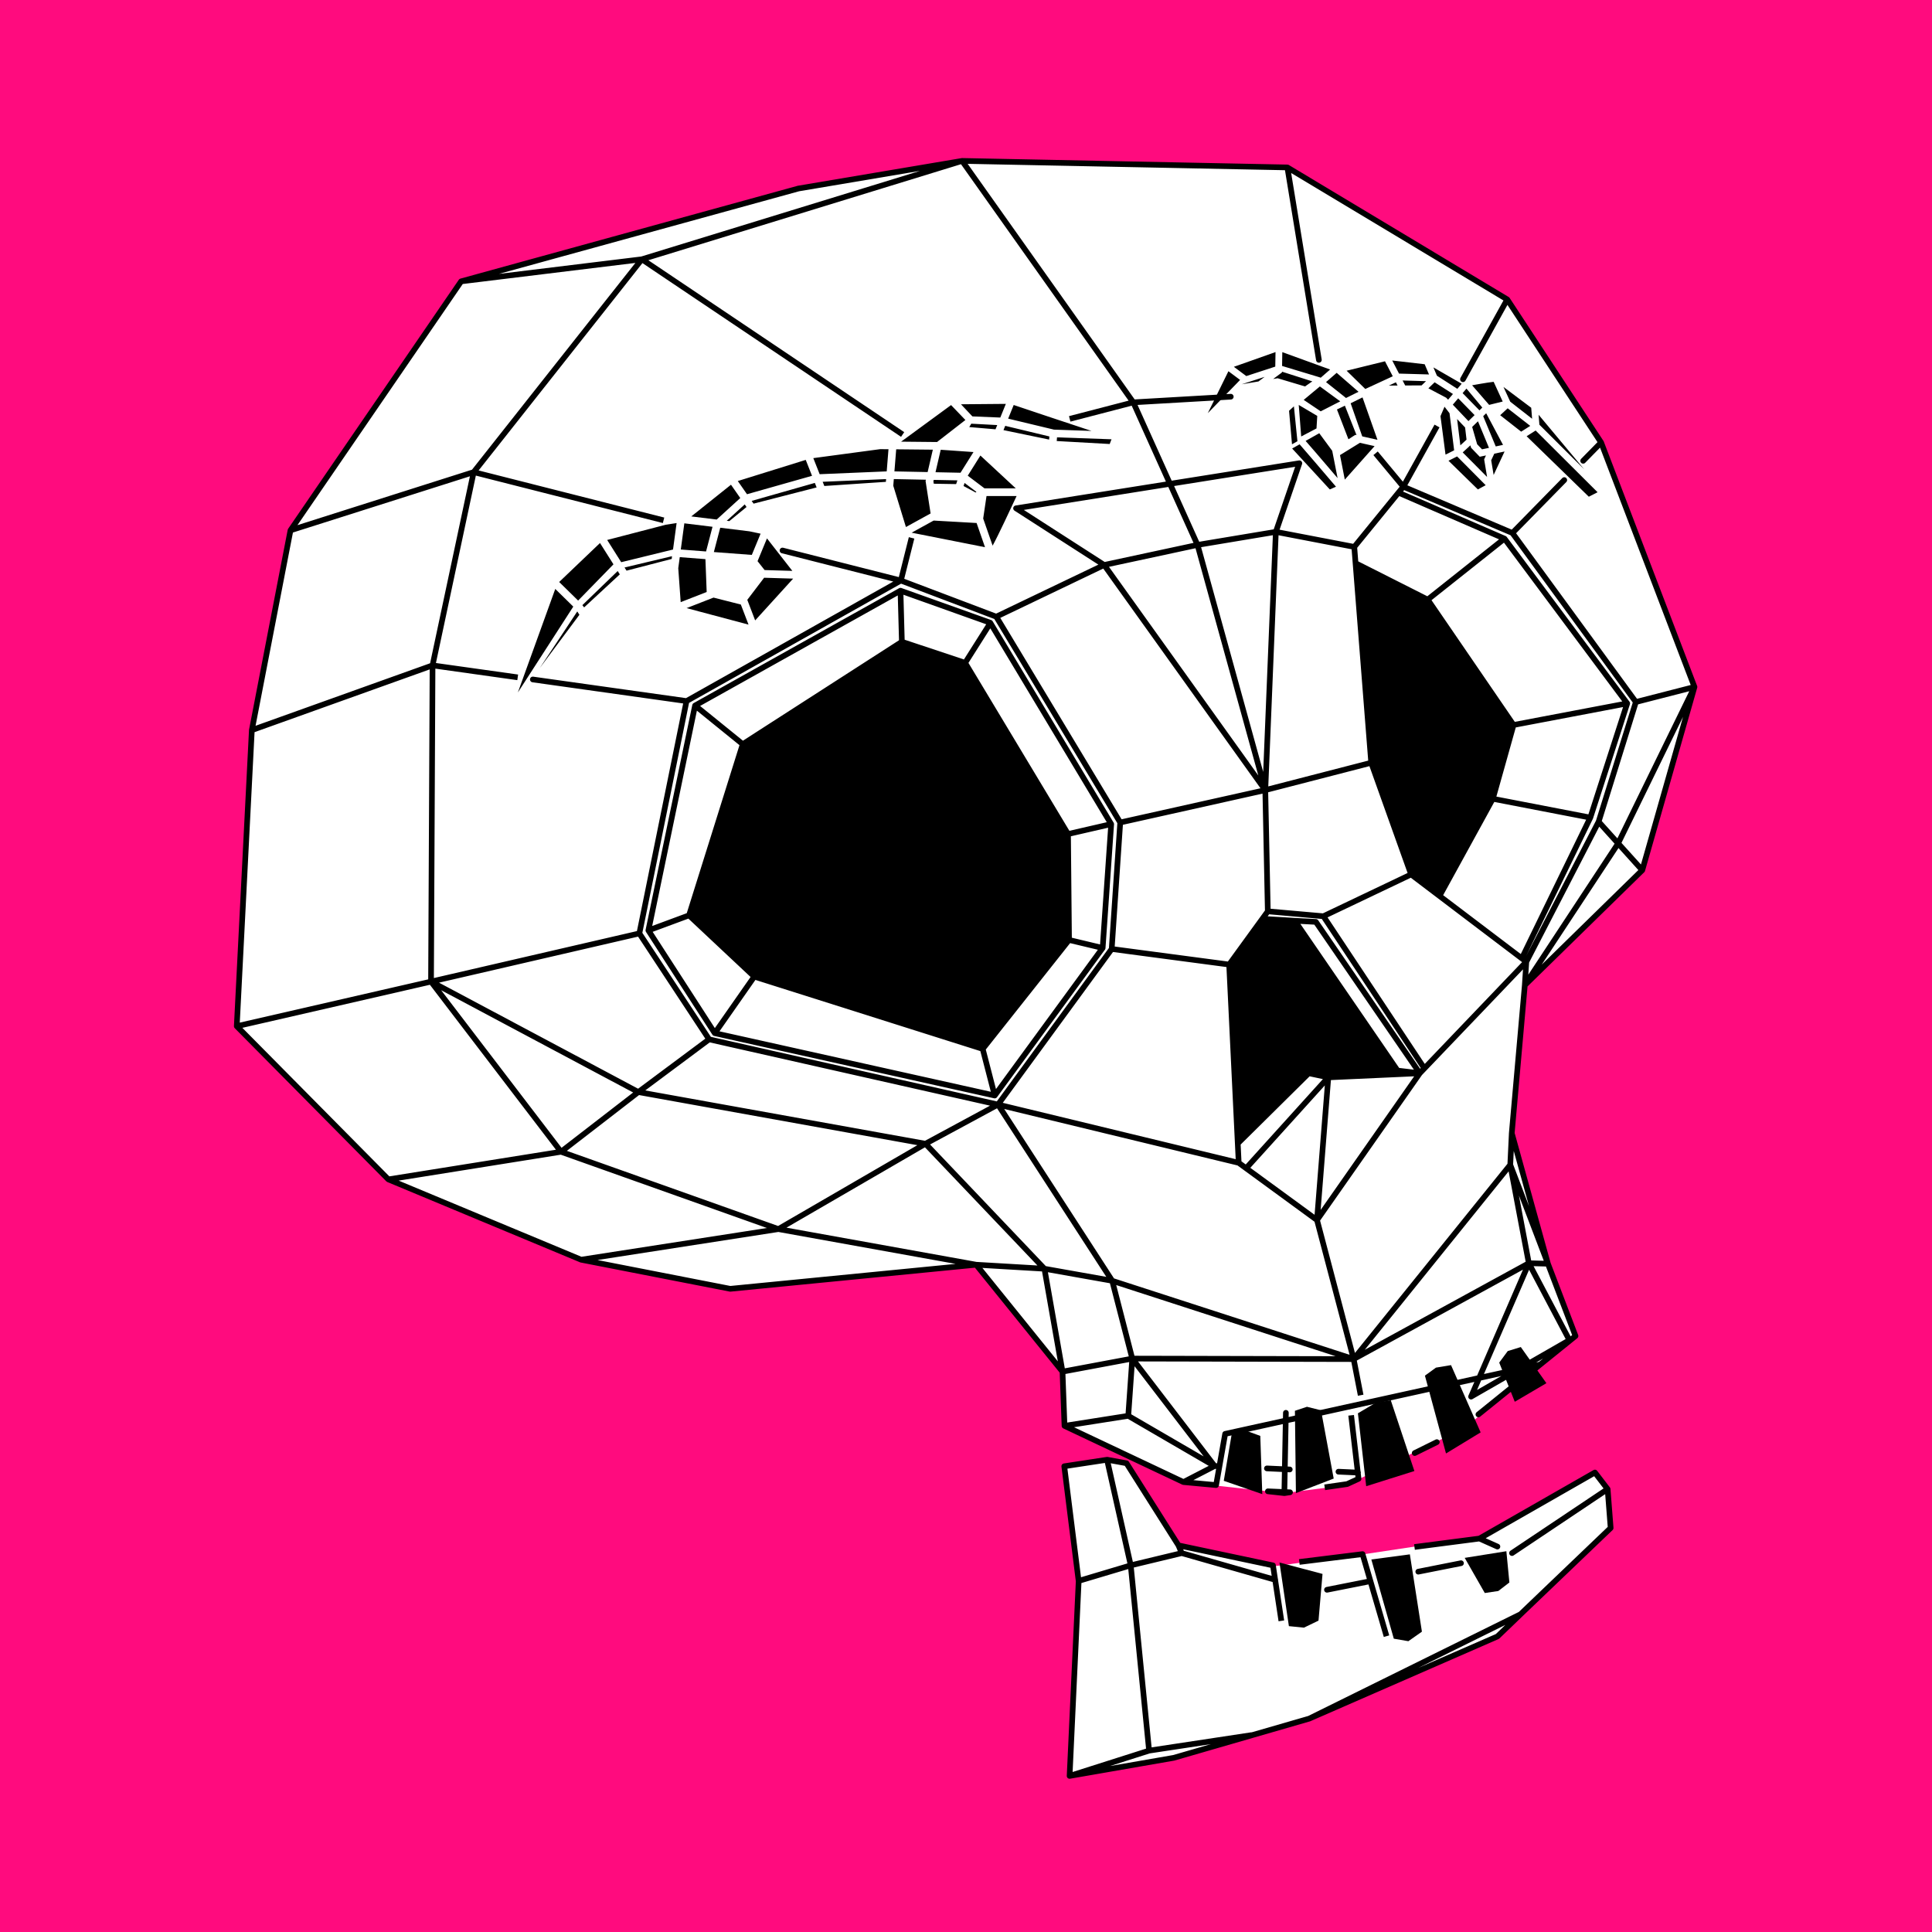
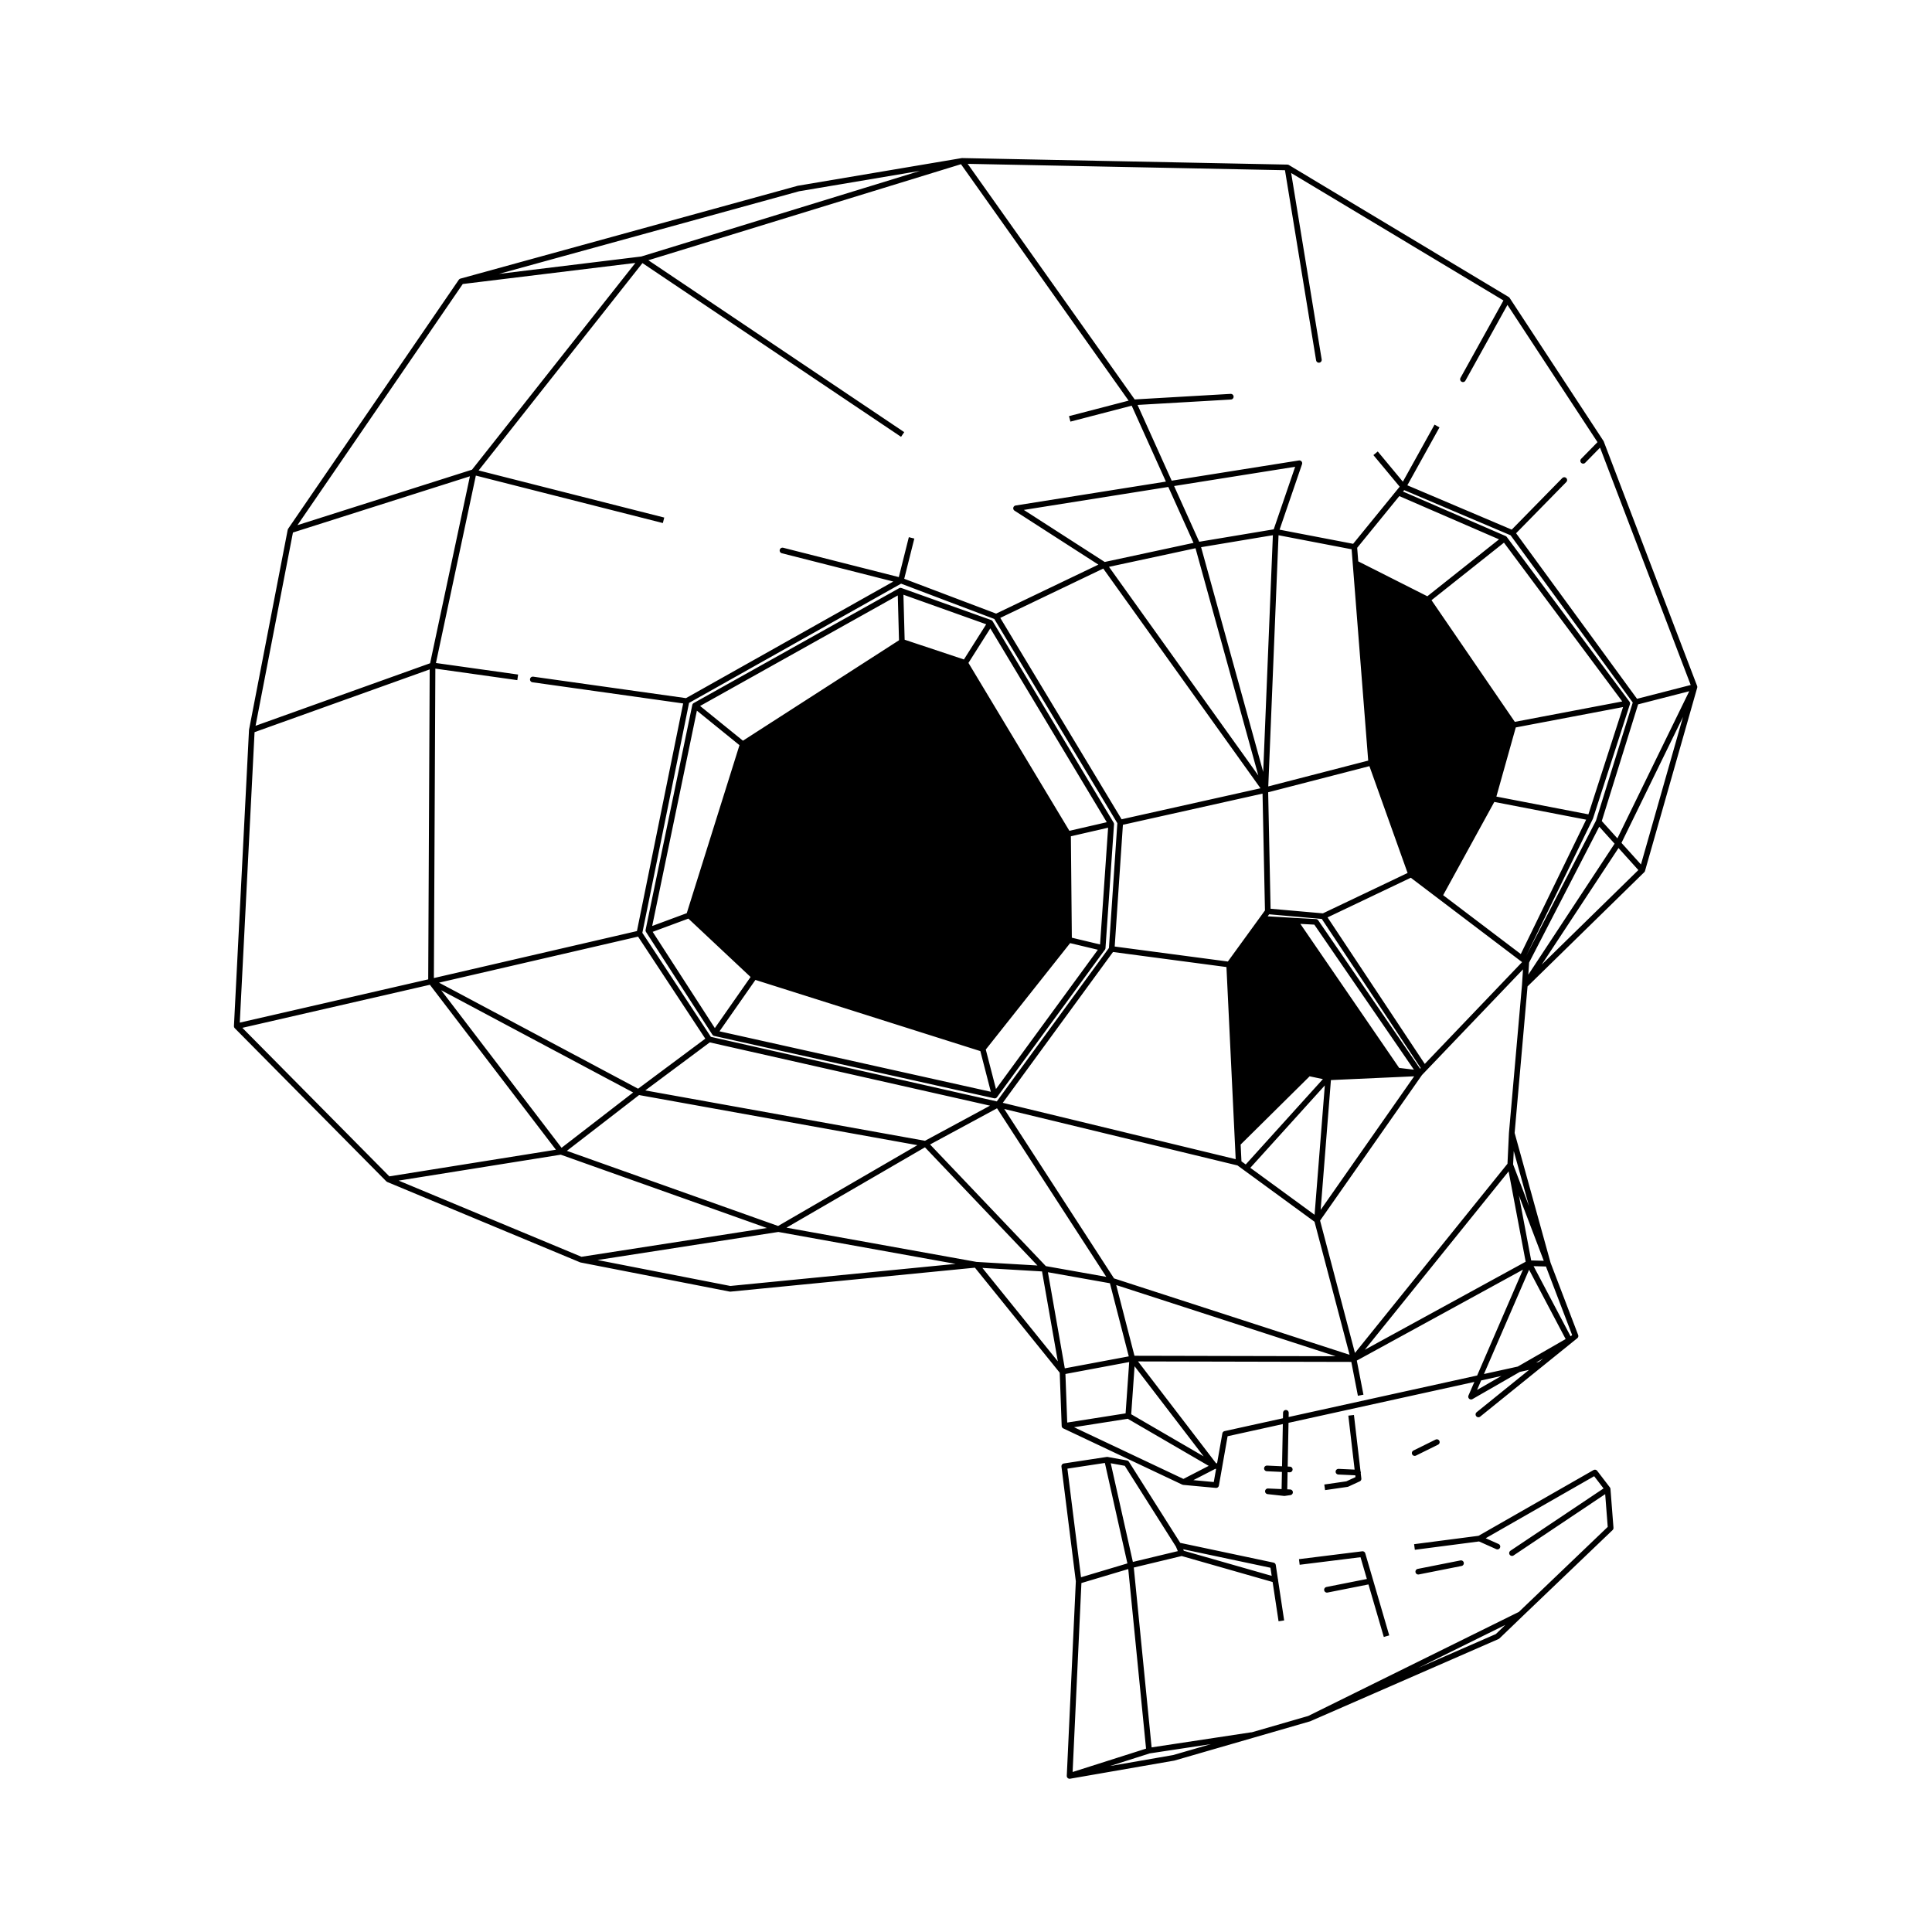
<svg xmlns="http://www.w3.org/2000/svg" width="256px" height="256px" viewBox="0 0 256 256" version="1.1">
  <title>Site Icon@1x</title>
  <g id="Site-Icon" stroke="none" stroke-width="1" fill="none" fill-rule="evenodd">
-     <rect id="Rectangle" fill="#FF0B7E" x="0" y="0" width="256" height="256" />
-     <polygon id="Path-3" fill="#FFFFFF" points="141.053 194.341 146.722 193.569 149.242 193.955 156.301 204.772 168.616 207.564 180.607 205.96 187.474 204.929 196.034 203.865 211.333 195.117 212.846 197.314 213.42 202.468 198.633 216.802 173.675 227.727 165.879 229.905 155.529 232.92 141.728 235.32 143.031 209.334" />
    <polygon id="Path-2" fill="#FFFFFF" points="170.937 22.185 127.484 21.32 105.801 24.978 61.104 37.281 38.49 70.273 33.369 96.746 31.373 135.978 51.46 156.275 77.001 166.917 96.755 170.775 129.347 167.582 140.787 181.75 141.053 188.933 156.817 196.382 170.186 197.845 178.424 196.782 194.081 189.212 208.763 177.027 205.106 167.383 200.117 150.559 202.198 129.989 217.61 115.303 224.527 91.025 212.155 58.675 199.718 39.677" />
    <g id="Group-9" transform="translate(31.373, 21.32)">
      <path d="M156.755,120.887 L153.812,120.538 L156.755,120.887 Z M142.039,120.887 L144.633,121.436 L143.137,140.343 L156.755,120.887 L157.354,120.239 L143.984,100.086 M156.755,120.887 L142.987,100.834 L140.193,100.684 M132.611,130.216 L142.039,120.887 L153.812,120.538 L140.193,100.684 L135.897,100.43 M180.45,87.565 L186.237,93.983 L180.45,87.565 Z M133.808,133.409 L144.633,121.436 L156.755,120.887 L170.872,106.122 L170.673,109.214 L182.994,90.508 L193.154,69.705 L185.389,71.701 M169.027,49.303 L175.902,42.291 L169.027,49.303 Z M178.405,39.739 L180.783,37.314 L178.405,39.739 Z M166.433,84.521 L179.353,87.016 L166.433,84.521 Z M169.177,74.744 L184.242,71.882 L169.177,74.744 Z M157.803,58.132 L167.979,50.051 L157.803,58.132 Z M170.324,105.572 L179.353,87.016 L184.242,71.882 L167.979,50.051 L153.931,43.96 M159.399,97.342 L166.433,84.521 L169.177,74.744 L157.803,58.132 L148.225,53.294 M155.608,94.548 L170.872,106.122 L180.45,87.565 L185.389,71.701 L169.027,49.303 L154.577,43.167 L153.931,43.96 L148.075,51.148 M136.618,99.437 L143.984,100.086 L155.608,94.548 L150.32,79.749 M117.063,87.664 L136.285,83.373 L150.32,79.749 L148.075,51.148 L137.683,49.153 L127.306,50.883 L114.935,53.543 L100.635,60.394 L117.063,87.664 Z M110.369,34.183 L118.793,31.993 L128.986,31.403 M128.986,31.403 L131.711,31.245 L128.986,31.403 Z M150.898,38.742 L154.577,43.167 L159.038,35.128 M162.477,28.932 L168.345,18.357 L162.477,28.932 Z M103.26,46.032 L114.935,53.543 L136.285,83.373 L137.683,49.153 L140.799,40.062 L103.26,46.032 Z M143.386,26.364 L139.212,0.865 L143.386,26.364 Z M100.434,123.844 L114.735,104.293 L115.866,87.877 L99.837,61.192 L87.946,56.948 L60.727,72.167 L54.541,101.964 L63.336,115.579 L100.434,123.844 Z M100.434,123.844 L98.839,117.662 L100.434,123.844 Z M63.336,115.579 L68.576,108.084 L63.336,115.579 Z M67.045,77.288 L60.727,72.167 L67.045,77.288 Z M87.946,56.948 L88.13,63.719 L87.946,56.948 Z M59.928,99.969 L68.576,108.084 L98.839,117.662 L110.279,103.228 L110.146,89.194 L96.511,66.513 L88.13,63.719 L67.045,77.288 L59.928,99.969 L54.541,101.964 L59.928,99.969 Z M96.511,66.513 L99.819,61.289 L96.511,66.513 Z M110.146,89.194 L115.866,87.877 L110.146,89.194 Z M110.279,103.228 L114.735,104.293 L110.279,103.228 Z M87.997,55.605 L59.596,71.575 L53.344,102.363 M131.497,106.488 L135.897,100.43 L136.618,99.437 L136.285,83.373 L127.306,50.883 L118.793,31.993 L96.112,0 L53.676,13.037 L88.231,36.252 M89.416,49.95 L87.997,55.605 L100.635,60.394 L117.063,87.664 L115.933,104.425 M29.732,15.961 L53.676,13.037 L31.394,41.238 L56.551,47.623 M72.312,51.624 L87.997,55.605 L72.312,51.624 Z M59.596,71.575 L39.229,68.713 L59.596,71.575 Z M37.226,68.432 L25.941,66.846 L31.394,41.238 L7.117,48.953 M25.741,108.749 L25.941,66.846 L1.996,75.426 M0,114.658 L25.741,108.749 L42.967,131.297 L53.211,123.382 L62.589,116.398 M132.761,132.76 L100.866,125.041 L91.256,130.233 L107.02,146.794 L97.974,146.262 L71.768,141.54 L45.628,145.597 M100.866,125.041 L62.589,116.398 L53.344,102.363 L25.741,108.749 L53.211,123.382 L91.256,130.233 L71.768,141.54 L42.967,131.297 L20.087,134.955 M168.944,128.836 L168.744,133.026 L171.205,146.063 M109.415,160.43 L118.659,158.7 L147.992,158.766 L171.205,146.063 L173.733,146.129 L168.744,133.026 L147.992,158.766 L115.999,148.39 L107.02,146.794 L109.415,160.43 Z M176.584,156.256 L171.205,146.063 L163.551,163.743 L176.584,156.256 Z M139.013,165.884 L138.813,176.393 L139.013,165.884 Z M125.444,175.062 L129.568,172.934 L118.659,158.7 M148.923,163.555 L147.992,158.766 L143.137,140.343 L132.761,132.76 L131.497,106.488 L115.933,104.425 L100.866,125.041 L115.999,148.39 L118.659,158.7 L118.128,166.283 M109.68,167.613 L118.128,166.283 L129.568,172.934 L130.247,172.965 M136.501,173.252 L139.527,173.391 L136.501,173.252 Z M145.978,173.687 L148.572,173.806 L145.978,173.687 Z M130.965,168.677 L129.768,175.462 L125.444,175.062 L109.68,167.613 L109.415,160.43 L97.974,146.262 L65.383,149.455 L45.628,145.597 L20.087,134.955 L0,114.658 L1.996,75.426 L7.117,48.953 L29.732,15.961 L74.428,3.658 L96.112,0 L139.212,0.865 L168.345,18.357 L180.783,37.314 L193.154,69.705 L186.237,93.983 L170.673,109.214 L168.944,128.836 L173.733,146.129 L177.391,155.707 L172.71,159.487 L130.965,168.677 Z M136.63,176.287 L138.813,176.526 L139.564,176.417 L136.63,176.287 Z M147.66,166.216 L148.641,174.63 L147.127,175.328 L144.154,175.757 M156.081,171.218 L159.014,169.769 L156.081,171.218 Z M164.524,166.098 L167.959,163.324 L164.524,166.098 Z M167.959,163.324 L172.71,159.487 L167.959,163.324 Z M170.098,192.581 L142.105,206.407 L170.098,192.581 Z M164.661,182.545 L167.043,183.609 L164.661,182.545 Z M110.355,214 L120.888,210.647 L110.355,214 Z M115.35,172.249 L118.456,186.098 L120.888,210.647 L134.507,208.585 M125.211,184.474 L137.602,188.014 L125.211,184.474 Z M144.457,189.334 L150.215,188.192 L144.457,189.334 Z M156.555,186.935 L162.217,185.812 L156.555,186.935 Z M168.976,184.472 L181.647,175.994 L168.976,184.472 Z M111.658,188.129 L118.456,186.098 L125.211,184.474 L124.784,183.452 M140.793,185.648 L149.172,184.607 L152.348,195.482 M156.052,183.664 L164.661,182.545 L179.961,173.797 L181.647,175.994 L182.047,181.148 L170.098,192.581 L167.048,195.515 L142.105,206.407 L124.156,211.6 L110.355,214 L111.556,188.198 L109.647,172.967 L115.334,172.102 L117.895,172.568 L124.784,183.452 L137.302,186.102 L138.414,193.453" id="Stroke-1" stroke="#000000" stroke-width="0.75" stroke-linejoin="round" />
-       <path d="M40.141,67.211 L45.4,60.142 L45.119,59.698 L40.141,67.211 Z M62.1,52.768 L58.698,52.505 L58.5,53.968 L58.821,58.467 L62.265,57.124 L62.1,52.768 Z M51.649,54.295 L57.637,52.742 L57.667,52.379 L51.382,53.875 L51.649,54.295 Z M45.795,58.864 L46.027,59.163 L50.754,54.787 L50.474,54.343 L45.795,58.864 Z M49.914,53.457 L48.13,50.632 L42.72,55.798 L45.232,58.259 L49.914,53.457 Z M76.225,41.727 L75.391,39.618 L66.389,42.42 L67.609,44.168 L76.225,41.727 Z M49.081,50.228 L50.941,53.174 L57.806,51.495 L58.281,47.988 L56.855,48.207 L49.081,50.228 Z M66.718,44.674 L65.487,42.909 L60.225,47.109 L63.591,47.522 L66.718,44.674 Z M76.395,39.384 L77.237,41.514 L86.121,41.141 L86.355,38.205 L85.264,38.194 L76.395,39.384 Z M102.948,32.344 L102.213,34.151 L108.286,35.608 L113.255,35.779 C109.879,34.673 104.517,32.872 102.948,32.344 L102.948,32.344 Z M42.202,56.718 L37.247,70.437 L44.59,59.058 L42.202,56.718 Z M67.647,58.161 L68.689,60.887 L73.724,55.35 L69.877,55.234 L67.647,58.161 Z M108.649,37.12 L115.667,37.513 L115.907,36.887 L108.688,36.633 L108.649,37.12 Z M101.594,35.673 L107.642,36.926 L107.674,36.511 L101.824,35.106 L101.594,35.673 Z M91.27,42.416 L91.309,42.246 L87.063,42.159 L86.991,43.046 L88.667,48.514 L91.936,46.716 L91.27,42.416 Z M98.904,47.388 L100.154,50.981 C100.824,49.782 102.618,45.942 103.33,44.408 L99.345,44.408 L98.904,47.388 Z M92.339,47.658 L89.422,49.263 C91.247,49.622 97.055,50.764 99.146,51.188 L98.03,47.981 L92.339,47.658 Z M97.62,38.579 L93.277,38.275 L92.586,41.253 L95.9,41.321 L97.62,38.579 Z M98.01,43.861 L96.438,42.672 L96.302,43.08 L97.892,43.936 L98.01,43.861 Z M92.232,38.265 L87.378,38.215 L87.144,41.142 L91.544,41.231 L92.232,38.265 Z M96.548,34.332 L94.649,32.355 L88.03,37.202 L92.789,37.25 L96.548,34.332 Z M92.308,42.455 L92.357,42.776 L95.319,42.825 L95.486,42.332 L92.351,42.268 L92.308,42.455 Z M100.765,35.005 L97.326,34.82 L97.059,35.268 L100.537,35.565 L100.765,35.005 Z M77.854,43.076 L86.01,42.528 L86.039,42.164 L77.634,42.518 L77.854,43.076 Z M64.062,48.607 L63.217,51.83 L68.245,52.208 L69.409,49.395 L67.927,49.082 L64.062,48.607 Z M67.307,45.517 L64.926,47.686 L65.267,47.728 L67.546,45.86 L67.307,45.517 Z M103.221,43.388 L98.535,39.04 L96.859,41.712 L99.076,43.388 L103.221,43.388 Z M63.04,48.482 L59.305,48.024 L58.836,51.492 L62.182,51.752 L63.04,48.482 Z M63.172,57.865 L59.599,59.259 L67.81,61.444 L66.792,58.783 L63.172,57.865 Z M97.475,33.855 L101.171,34.007 L101.907,32.197 L95.961,32.248 L97.475,33.855 Z M68.226,45.052 L68.479,45.415 L76.834,43.268 L76.597,42.669 L68.226,45.052 Z M73.617,54.325 L70.255,50.019 L69.007,53.037 L69.942,54.216 L73.617,54.325 Z M139.844,38.111 L144.833,43.532 L145.653,43.172 C143.808,41.008 141.547,38.365 140.832,37.554 L139.844,38.111 Z M143.436,36.083 L141.629,37.103 C142.167,37.709 143.32,39.047 145.865,42.032 L145.153,38.414 L143.436,36.083 Z M172.107,35.725 L170.913,36.484 L179.153,44.497 L180.315,43.905 L172.107,35.725 Z M178.536,40.864 L172.499,33.637 L172.605,34.955 L178.536,40.864 Z M167.743,31.885 L166.543,29.273 C165.69,29.362 163.689,29.731 163.689,29.731 L165.946,32.329 L167.743,31.885 Z M171.639,34.167 L171.521,32.71 C170.646,32.052 168.921,30.754 167.845,29.951 L168.741,31.905 L171.639,34.167 Z M168.402,32.781 L167.409,33.698 L170.19,35.878 L171.393,35.112 L168.402,32.781 Z M165.525,39.028 L164.702,39.202 L163.553,38.011 L163.462,37.69 L162.443,38.626 L165.673,41.88 L165.284,39.544 L165.525,39.028 Z M163.697,35.253 L164.357,37.547 L165.004,38.218 L165.925,38.023 L164.465,34.503 L163.697,35.253 Z M164.017,33.683 L161.846,31.459 L161.13,32.301 L163.202,34.478 L164.017,33.683 Z M165.04,32.683 L162.941,30.169 L162.431,30.77 L164.661,33.054 L165.04,32.683 Z M166.821,37.834 L167.785,37.63 L165.555,33.439 L165.158,33.826 L166.821,37.834 Z M166.218,39.672 L166.542,41.615 L167.99,38.506 L166.627,38.795 L166.218,39.672 Z M153.176,28.539 L152.145,26.553 L147.061,27.802 L149.535,30.221 L153.176,28.539 Z M161.733,30.202 L162.307,29.525 L158.56,27.364 L159.028,28.463 L161.733,30.202 Z M157.403,26.943 L153.104,26.447 L154.005,28.183 L157.979,28.297 L157.403,26.943 Z M162.132,37.688 L162.95,36.938 L162.761,35.32 L161.7,34.205 L162.132,37.688 Z M160.697,33.434 L160.034,32.572 L159.499,33.822 L160.167,38.921 L161.308,38.35 L160.697,33.434 Z M160.506,31.645 L161.151,30.886 L158.724,29.336 L157.894,30.133 L160.257,31.383 L160.506,31.645 Z M154.823,29.758 L156.997,29.747 L157.581,29.186 L154.479,29.096 L154.823,29.758 Z M152.658,29.77 L153.812,29.764 L153.591,29.339 L152.658,29.77 Z M160.56,39.73 L164.454,43.532 L165.489,42.972 L161.703,39.159 L160.56,39.73 Z M140.077,32.524 L139.434,33.111 L139.824,37.55 L140.543,37.147 L140.077,32.524 Z M141.041,36.515 L143.07,35.451 L143.17,33.788 L140.717,32.337 L141.041,36.515 Z M135.384,29.225 L136.201,28.616 L133.16,29.598 L135.384,29.225 Z M142.516,29.216 L138.496,27.928 L138.494,28.031 L137.33,28.898 L137.915,28.8 L141.549,29.884 L142.516,29.216 Z M146.217,31.86 L143.518,29.885 L141.374,31.667 L143.629,33.183 L146.217,31.86 Z M148.213,36.296 L148.373,36.332 L146.832,32.437 L145.779,32.937 L147.303,36.887 L148.213,36.296 Z M137.607,27.258 L137.64,25.331 L132.121,27.284 L133.769,28.511 L137.607,27.258 Z M146.979,31.416 L148.639,30.595 L145.744,28.082 L144.333,29.309 L146.979,31.416 Z M128.67,33.423 L132.947,29.022 L131.4,27.869 L128.67,33.423 Z M146.183,38.984 L146.821,42.231 L150.766,37.793 L148.823,37.355 L146.183,38.984 Z M147.595,32.116 L149.131,36.502 L151.149,36.956 L149.167,31.338 L147.595,32.116 Z M143.569,28.7 L138.509,27.17 L138.539,25.341 L144.877,27.643 L143.617,28.739 L143.569,28.7 Z" id="Fill-3" fill="#000000" />
-       <path d="M139.412,194.152 L141.407,194.352 L143.336,193.42 L143.868,187.234 L138.165,185.721 L139.412,194.152 Z M150.337,185.322 L153.313,195.814 L155.242,196.147 L157.038,194.883 L155.441,184.64 L150.337,185.322 Z M162.708,185.106 L165.369,189.762 L167.164,189.496 L168.628,188.365 L168.228,184.225 L162.708,185.106 Z M170.141,157.17 L168.411,157.703 L167.281,159.232 L169.343,164.42 L173.533,161.959 L170.141,157.17 Z M160.896,159.565 L158.9,159.898 L157.437,160.961 L160.23,171.271 L164.82,168.478 L160.896,159.565 Z M152.914,164.221 L150.919,164.553 L148.557,165.95 L149.655,175.611 L156.04,173.599 L152.914,164.221 Z M141.806,165.086 L140.21,165.618 L140.343,176.525 L145.348,174.597 L143.669,165.551 L141.806,165.086 Z M135.621,168.943 L135.887,176.659 L130.782,174.896 L131.829,168.743 L133.625,168.212 L135.621,168.943 Z" id="Fill-5" fill="#000000" />
      <path d="M157.803,58.132 L148.225,53.294 L150.32,79.749 L155.608,94.548 L159.399,97.342 L166.433,84.522 L169.177,74.744 L157.803,58.132 Z M110.146,89.194 L110.279,103.228 L98.839,117.662 L68.575,108.084 L59.929,99.969 L67.045,77.288 L88.13,63.719 L96.51,66.513 L110.146,89.194 Z M135.897,100.43 L131.497,106.488 L132.611,130.216 L142.039,120.887 L153.812,120.713 L140.193,100.684 L135.897,100.43 Z" id="Fill-7" fill="#000000" />
    </g>
  </g>
</svg>